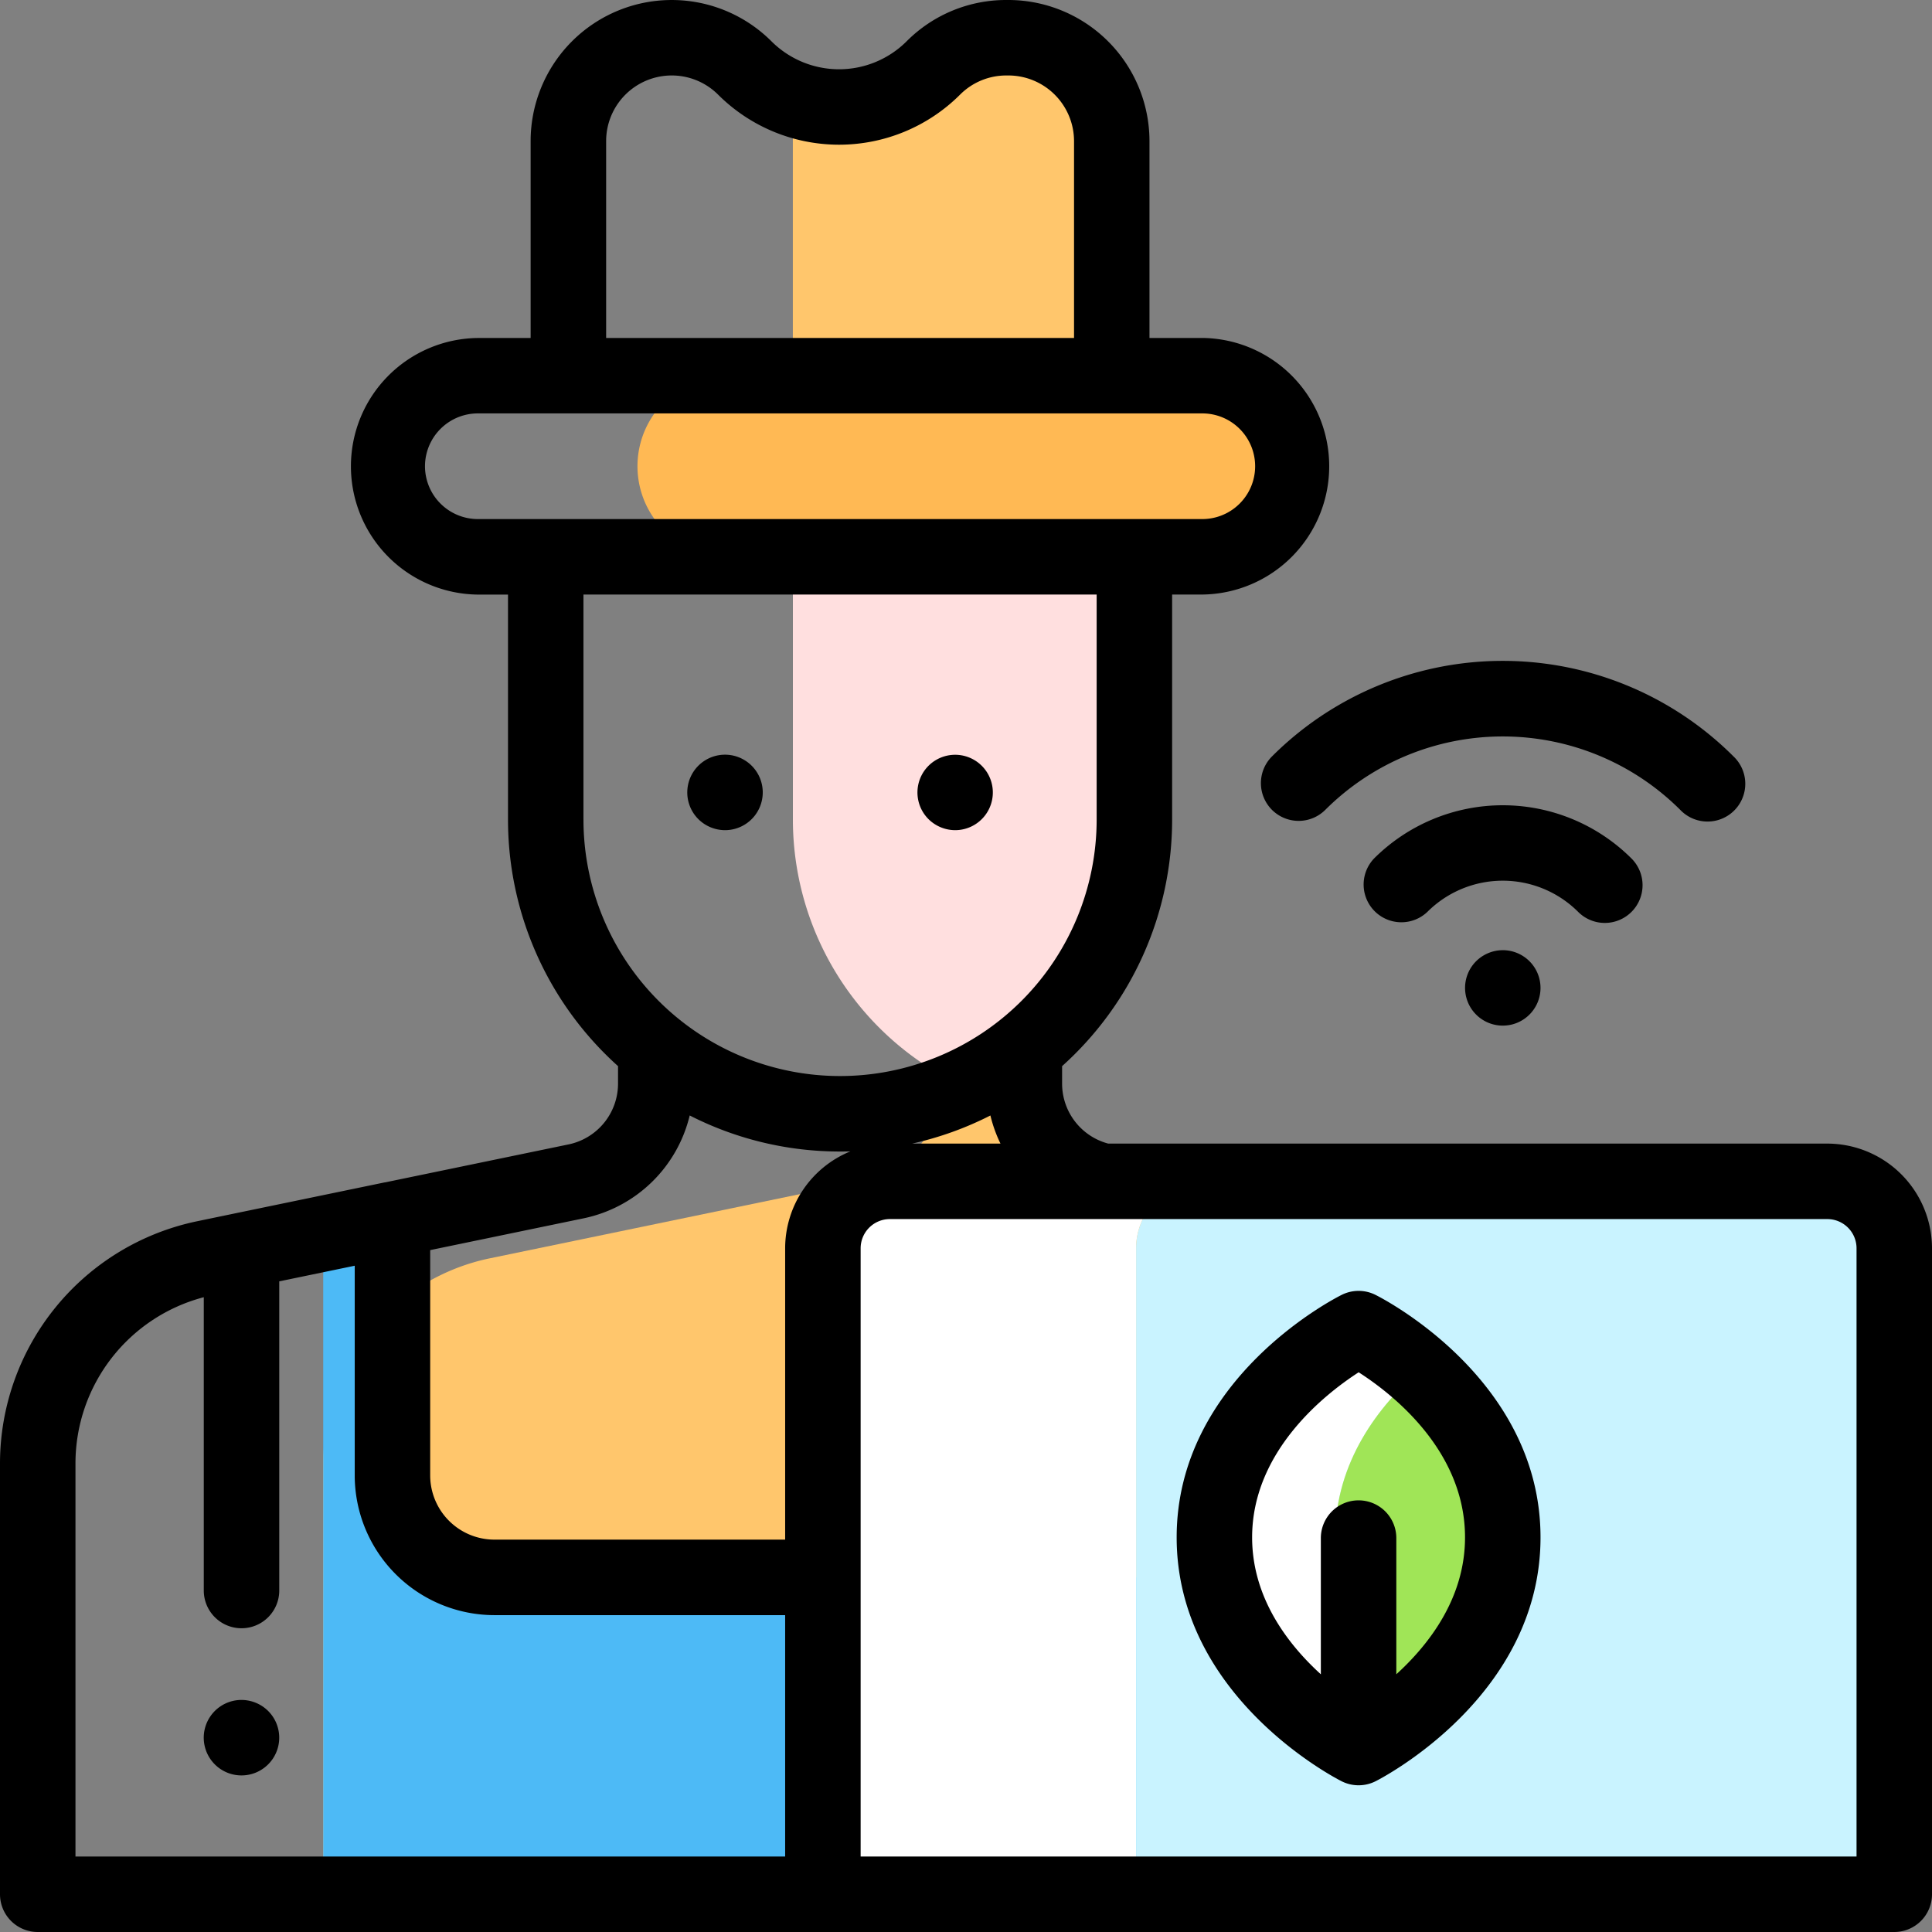
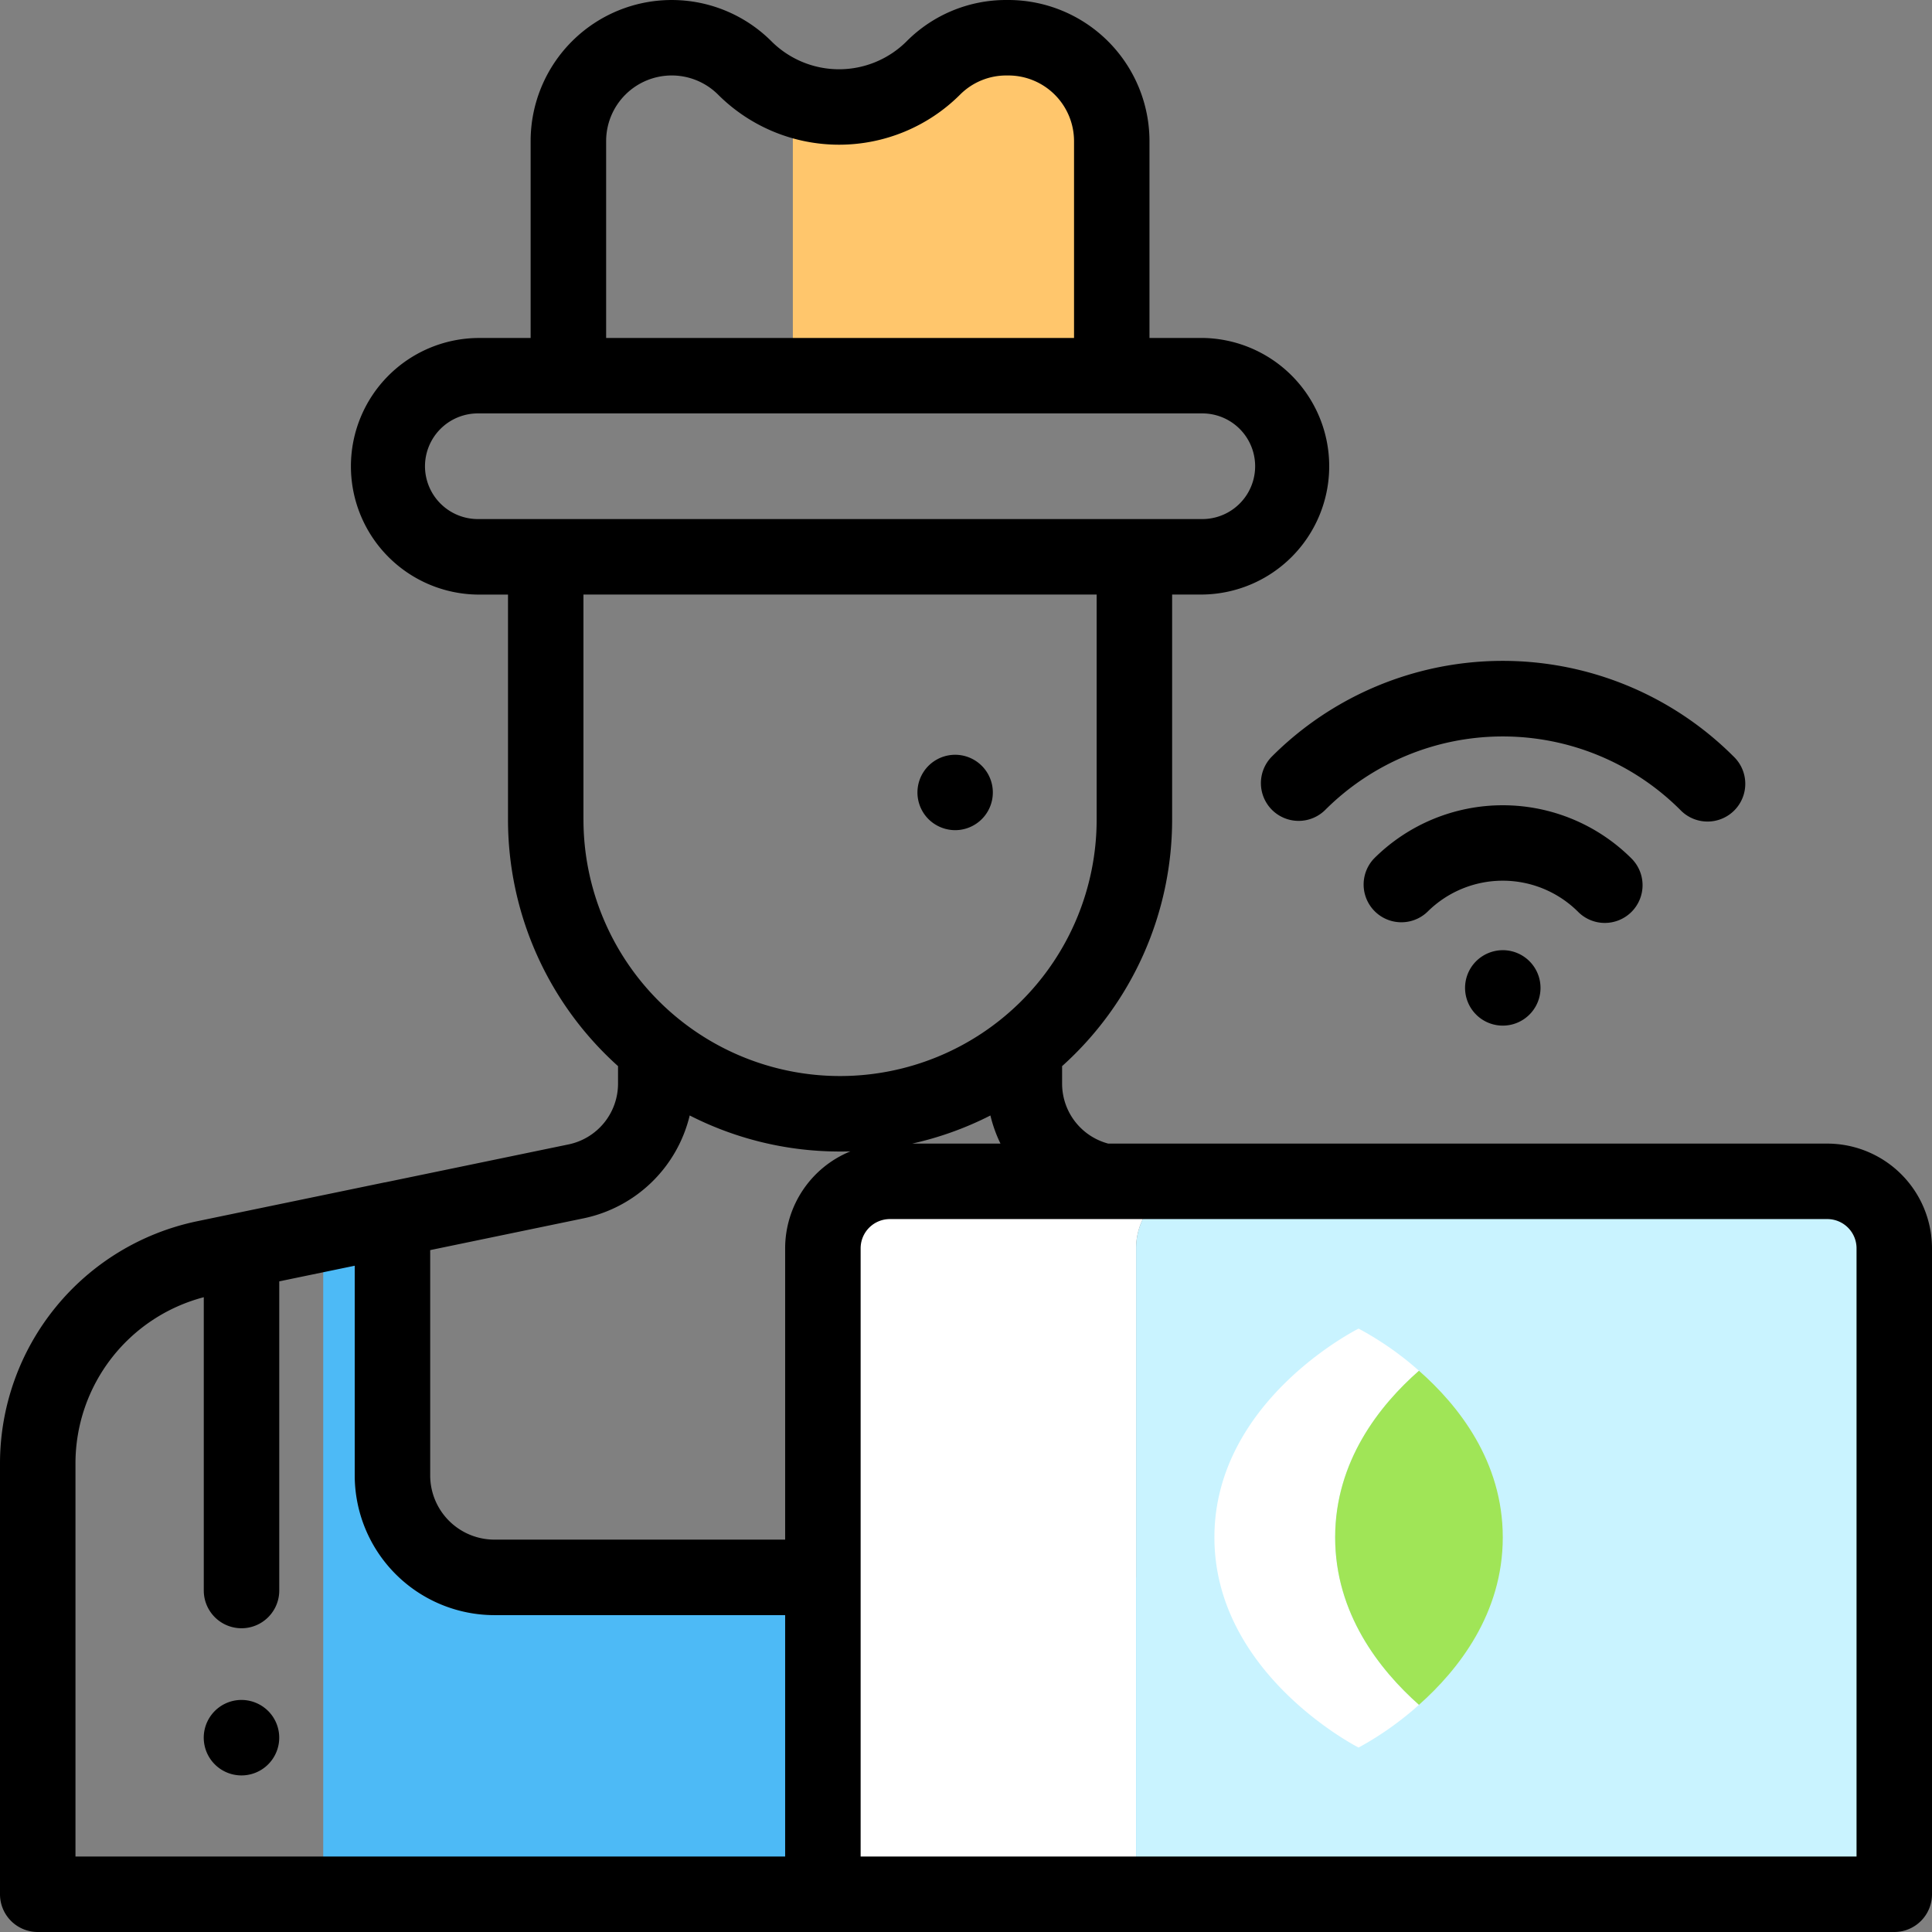
<svg xmlns="http://www.w3.org/2000/svg" data-name="043-farmer" width="125.583" height="125.583" viewBox="0 0 125.583 125.583">
  <rect x="0" y="0" width="125.583" height="125.583" fill="#808080" stroke="none" />
-   <path data-name="Path 7482" d="M211.3 105.445a5.886 5.886 0 0 0-5.887-5.887h-30.901a5.887 5.887 0 0 0 0 11.773h30.905a5.886 5.886 0 0 0 5.883-5.886zm0 0" transform="translate(-127.265 -75.139)" style="fill:#ffb954" />
  <path data-name="Path 7483" d="M224.137 10H224a6.718 6.718 0 0 0-4.75 1.968 8.664 8.664 0 0 1-9.125 2v18h20.725V16.717A6.717 6.717 0 0 0 224.137 10zm0 0" transform="translate(-158.589 -7.547)" style="fill:#ffc66c" />
-   <path data-name="Path 7484" d="m160.463 280.781-24.069-5a6.473 6.473 0 0 1-5.156-6.338v-5.779h-5.4v5.776a6.474 6.474 0 0 1-5.16 6.339l-24.188 5.007a13.578 13.578 0 0 0-10.825 13.3v28.041h85.614v-28.052a13.577 13.577 0 0 0-10.816-13.294zm0 0" transform="translate(-64.652 -198.993)" style="fill:#ffc66c" />
  <path data-name="Path 7485" d="M153.672 327.633v15.546a6.626 6.626 0 0 1-6.625 6.626H96.79a6.626 6.626 0 0 1-6.625-6.626v-15.546l-4.5.931V370.4h72.5v-41.836zm0 0" transform="translate(-64.655 -247.271)" style="fill:#4dbaf6" />
-   <path data-name="Path 7486" d="M221.228 181.994a19.132 19.132 0 0 0 11.1-17.364v-17.071h-22.2v17.071a19.133 19.133 0 0 0 11.1 17.364zm0 0" transform="translate(-158.589 -111.365)" style="fill:#ffdfdf" />
  <path data-name="Path 7487" d="M242.789 313.066h-20.358a4.353 4.353 0 0 0-4.353 4.353v41.989h20.358v-41.989a4.353 4.353 0 0 1 4.353-4.353zm0 0" transform="translate(-164.588 -236.278)" style="fill:#fff" />
  <path data-name="Path 7488" d="M346.007 313.066h-40.576a4.353 4.353 0 0 0-4.353 4.353v41.989h49.282v-41.989a4.353 4.353 0 0 0-4.353-4.353zm0 0" transform="translate(-227.23 -236.278)" style="fill:#c9f3ff" />
  <path data-name="Path 7489" d="M329.677 365.665c0-4.945 2.88-8.575 5.448-10.832a20.43 20.43 0 0 0-3.924-2.739s-9.372 4.653-9.372 13.571 9.372 13.661 9.372 13.661a20.728 20.728 0 0 0 3.924-2.777c-2.568-2.281-5.448-5.94-5.448-10.884zm0 0" transform="translate(-242.89 -265.732)" style="fill:#fff" />
  <path data-name="Path 7490" d="M364.724 374.093c0-4.945-2.88-8.575-5.448-10.832-2.568 2.256-5.448 5.887-5.448 10.832s2.88 8.6 5.448 10.884c2.568-2.277 5.448-5.94 5.448-10.884zm0 0" transform="translate(-267.041 -274.161)" style="fill:#a0e557" />
  <path data-name="Path 7491" d="M118.778 74.336h-46.74a4.034 4.034 0 0 1-3-3.885V69.3a21.536 21.536 0 0 0 7.152-16.035V38.646h1.962a8.34 8.34 0 0 0 0-16.679h-3.434V9.17A9.181 9.181 0 0 0 65.548 0h-.132a9.113 9.113 0 0 0-6.485 2.686 6.218 6.218 0 0 1-8.784 0A9.171 9.171 0 0 0 34.492 9.17v12.8h-3.433a8.34 8.34 0 0 0 0 16.679h1.962v14.616A21.537 21.537 0 0 0 40.173 69.3v1.148a4.037 4.037 0 0 1-3.2 3.937l-11.948 2.473h-.022l-9.786 2.026-.029.006-2.408.5A16.092 16.092 0 0 0 0 95.089v28.041a2.453 2.453 0 0 0 2.453 2.453H123.13a2.453 2.453 0 0 0 2.453-2.453V81.142a6.813 6.813 0 0 0-6.805-6.806zm-53.745 0h-5.742a21.444 21.444 0 0 0 5.087-1.828 8.9 8.9 0 0 0 .655 1.828zM39.4 9.17a4.265 4.265 0 0 1 7.281-3.015 11.129 11.129 0 0 0 15.721 0 4.238 4.238 0 0 1 3.016-1.249h.132a4.271 4.271 0 0 1 4.264 4.264v12.8H39.4V9.17zM27.625 30.306a3.438 3.438 0 0 1 3.434-3.434h47.093a3.434 3.434 0 0 1 0 6.868H31.059a3.438 3.438 0 0 1-3.434-3.434zm10.3 22.959V38.646h33.359v14.619a16.679 16.679 0 0 1-33.358 0zm.036 25.923a8.968 8.968 0 0 0 6.871-6.681 21.447 21.447 0 0 0 9.772 2.343c.226 0 .451 0 .676-.011a6.814 6.814 0 0 0-4.244 6.3v18.939h-18.9a4.178 4.178 0 0 1-4.173-4.173V81.259zM4.906 95.089a11.17 11.17 0 0 1 8.34-10.768v19.065a2.453 2.453 0 0 0 4.906 0V83.29l4.906-1.016v13.634a9.089 9.089 0 0 0 9.078 9.078h18.9v15.691H4.906zm115.772 25.589H55.943V81.142a1.9 1.9 0 0 1 1.9-1.9h60.935a1.9 1.9 0 0 1 1.9 1.9zm0 0" />
  <path data-name="Path 7492" d="M15.698 110.499a2.453 2.453 0 1 0 1.734.719 2.472 2.472 0 0 0-1.734-.719zm0 0" />
  <path data-name="Path 7493" d="M62.088 53.962a2.45 2.45 0 1 0-1.736-.719 2.471 2.471 0 0 0 1.736.719zm0 0" />
-   <path data-name="Path 7494" d="M47.126 53.962a2.453 2.453 0 1 0-1.734-.719 2.471 2.471 0 0 0 1.734.719zm0 0" />
-   <path data-name="Path 7495" d="M89.401 84.165a2.452 2.452 0 0 0-2.181 0c-.439.217-10.735 5.447-10.735 15.768s10.28 15.628 10.718 15.849a2.452 2.452 0 0 0 2.215 0c.437-.221 10.718-5.542 10.718-15.849S89.839 84.382 89.401 84.165zm1.362 24.667v-8.854a2.453 2.453 0 1 0-4.906 0v8.854c-2.147-1.955-4.467-4.974-4.467-8.9 0-5.6 4.737-9.316 6.925-10.731 2.194 1.406 6.914 5.09 6.914 10.731.001 3.926-2.32 6.945-4.466 8.899zm0 0" />
  <path data-name="Path 7496" d="M104.317 59.992a2.453 2.453 0 0 0 1.734-4.187 11.846 11.846 0 0 0-16.737 0 2.453 2.453 0 0 0 3.468 3.468 6.937 6.937 0 0 1 9.8 0 2.445 2.445 0 0 0 1.735.719zm0 0" />
  <path data-name="Path 7497" d="M82.679 52.64a2.453 2.453 0 0 0 3.469 0 16.33 16.33 0 0 1 23.068 0 2.453 2.453 0 1 0 3.468-3.468 21.217 21.217 0 0 0-30.006 0 2.454 2.454 0 0 0 .001 3.468zm0 0" />
  <path data-name="Path 7498" d="M95.949 62.482a2.452 2.452 0 1 0 1.734-.719 2.472 2.472 0 0 0-1.734.719zm0 0" />
</svg>